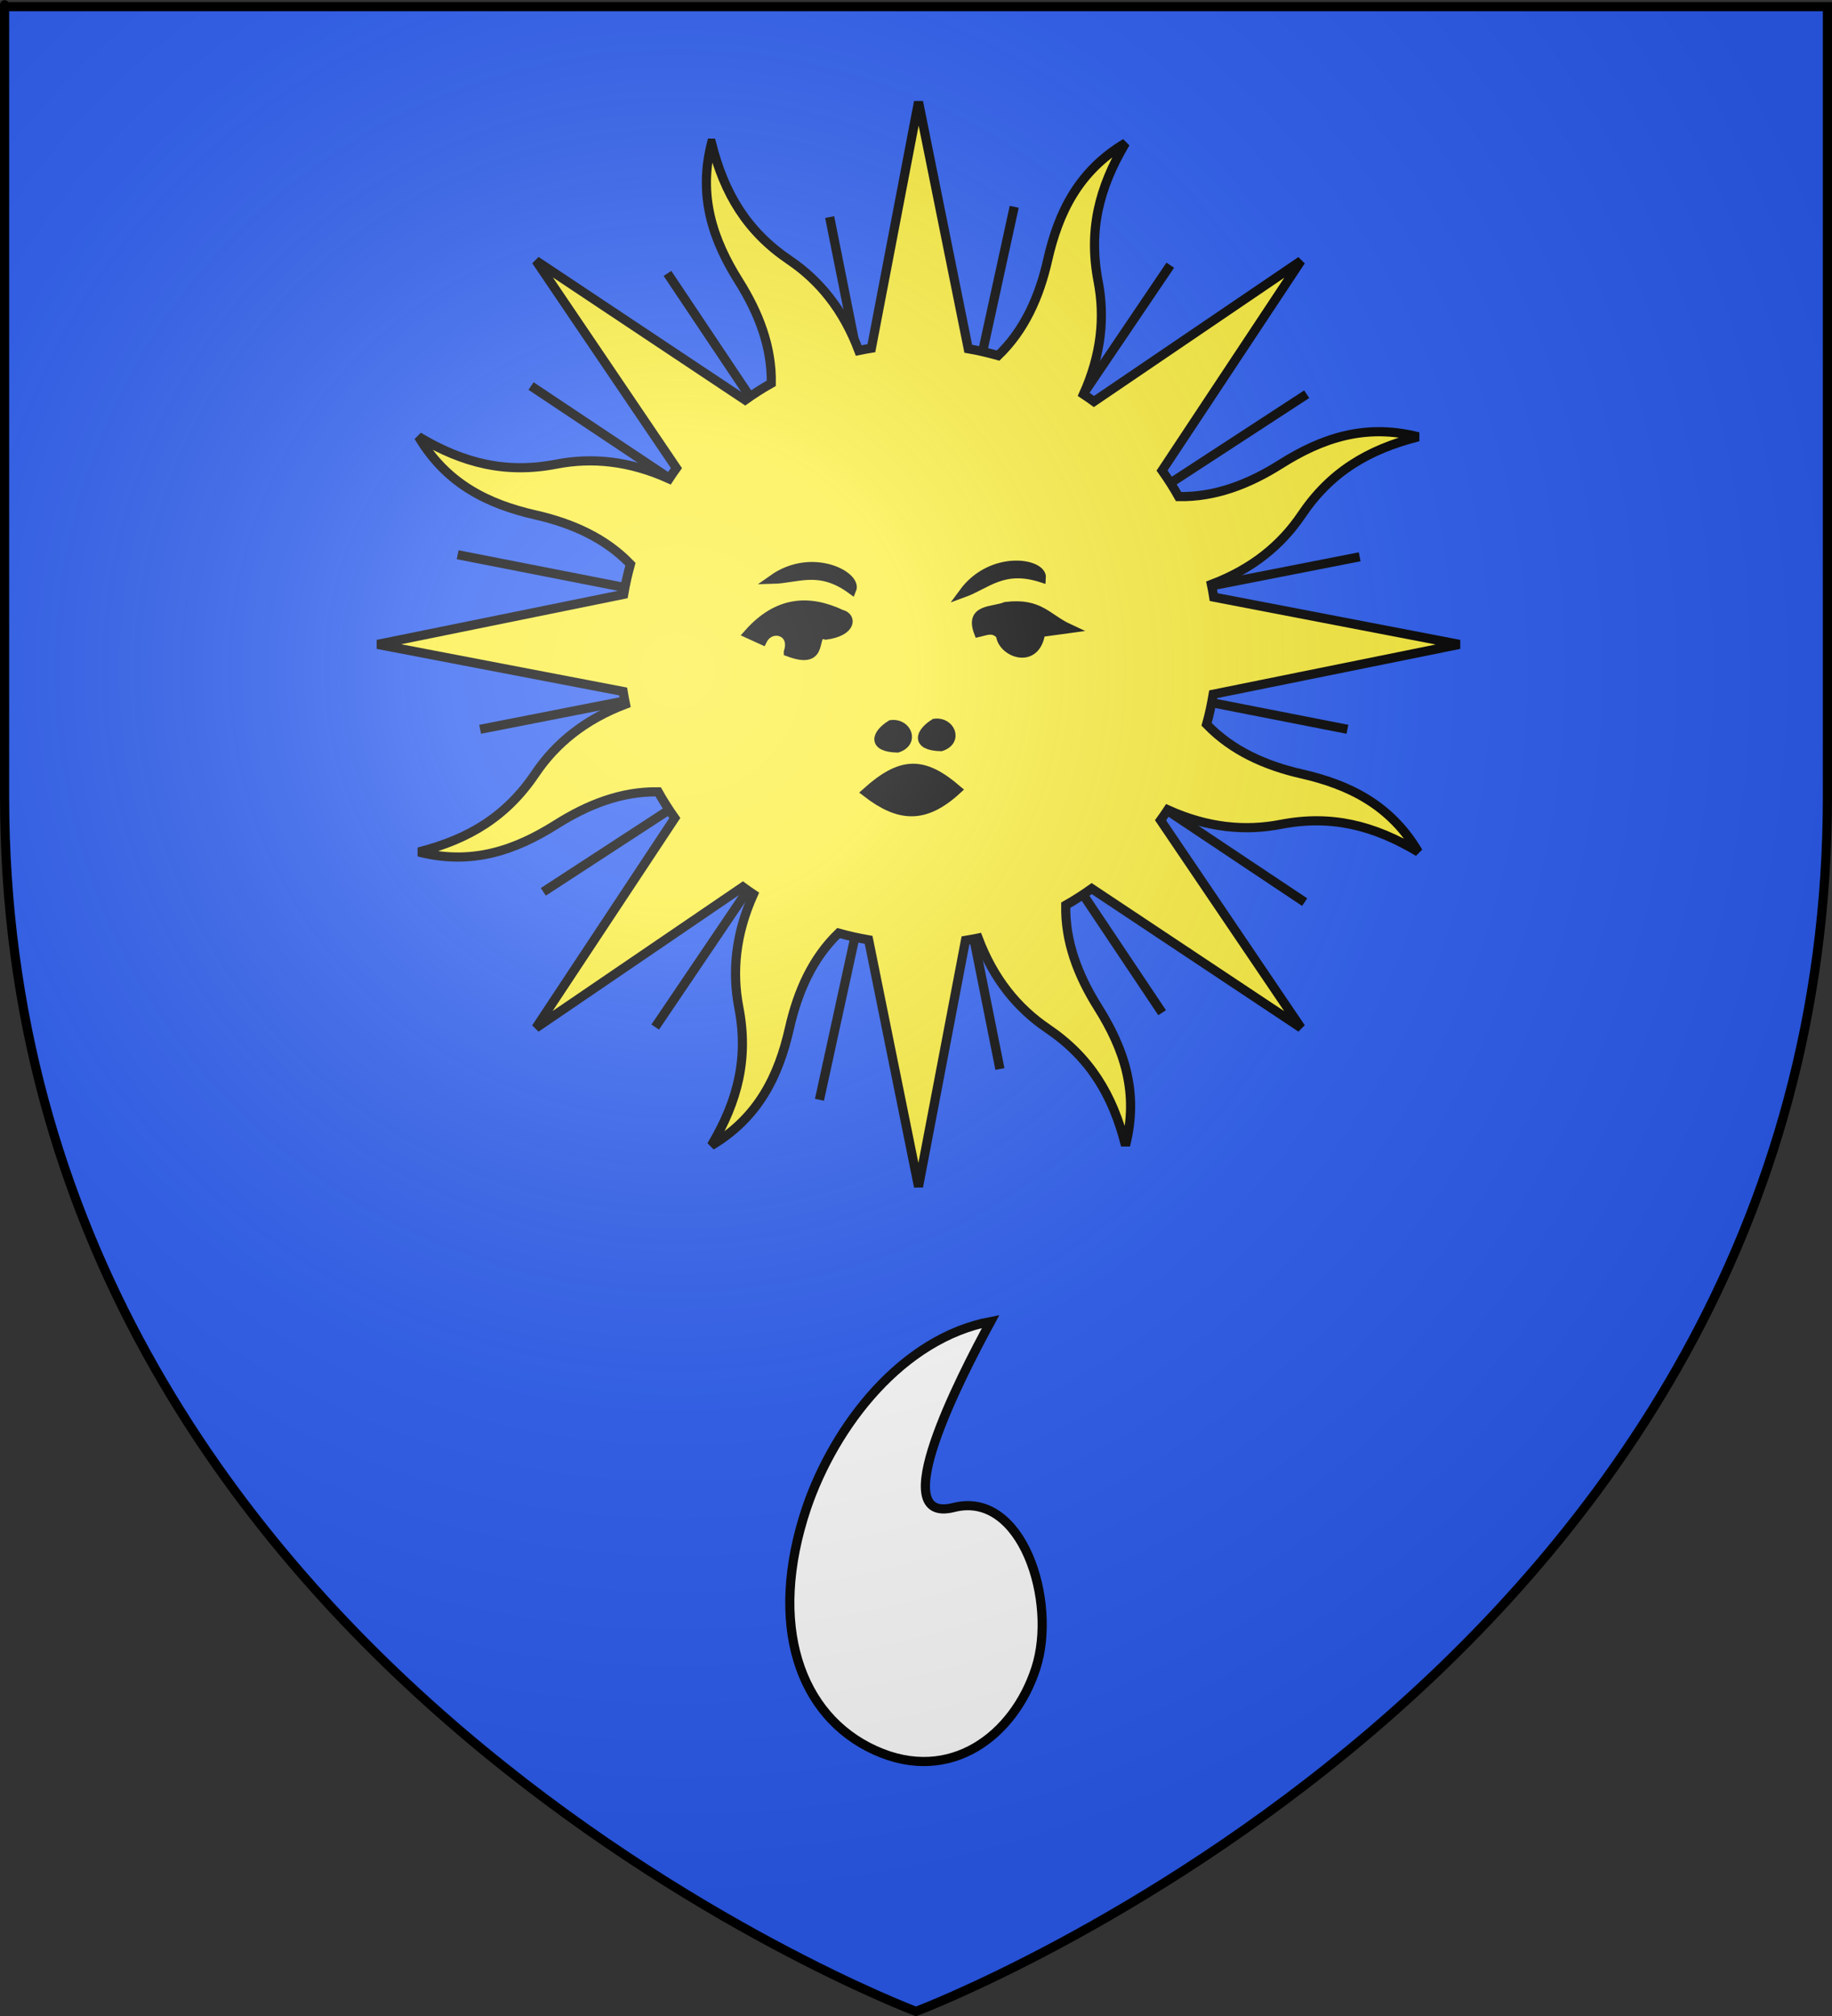
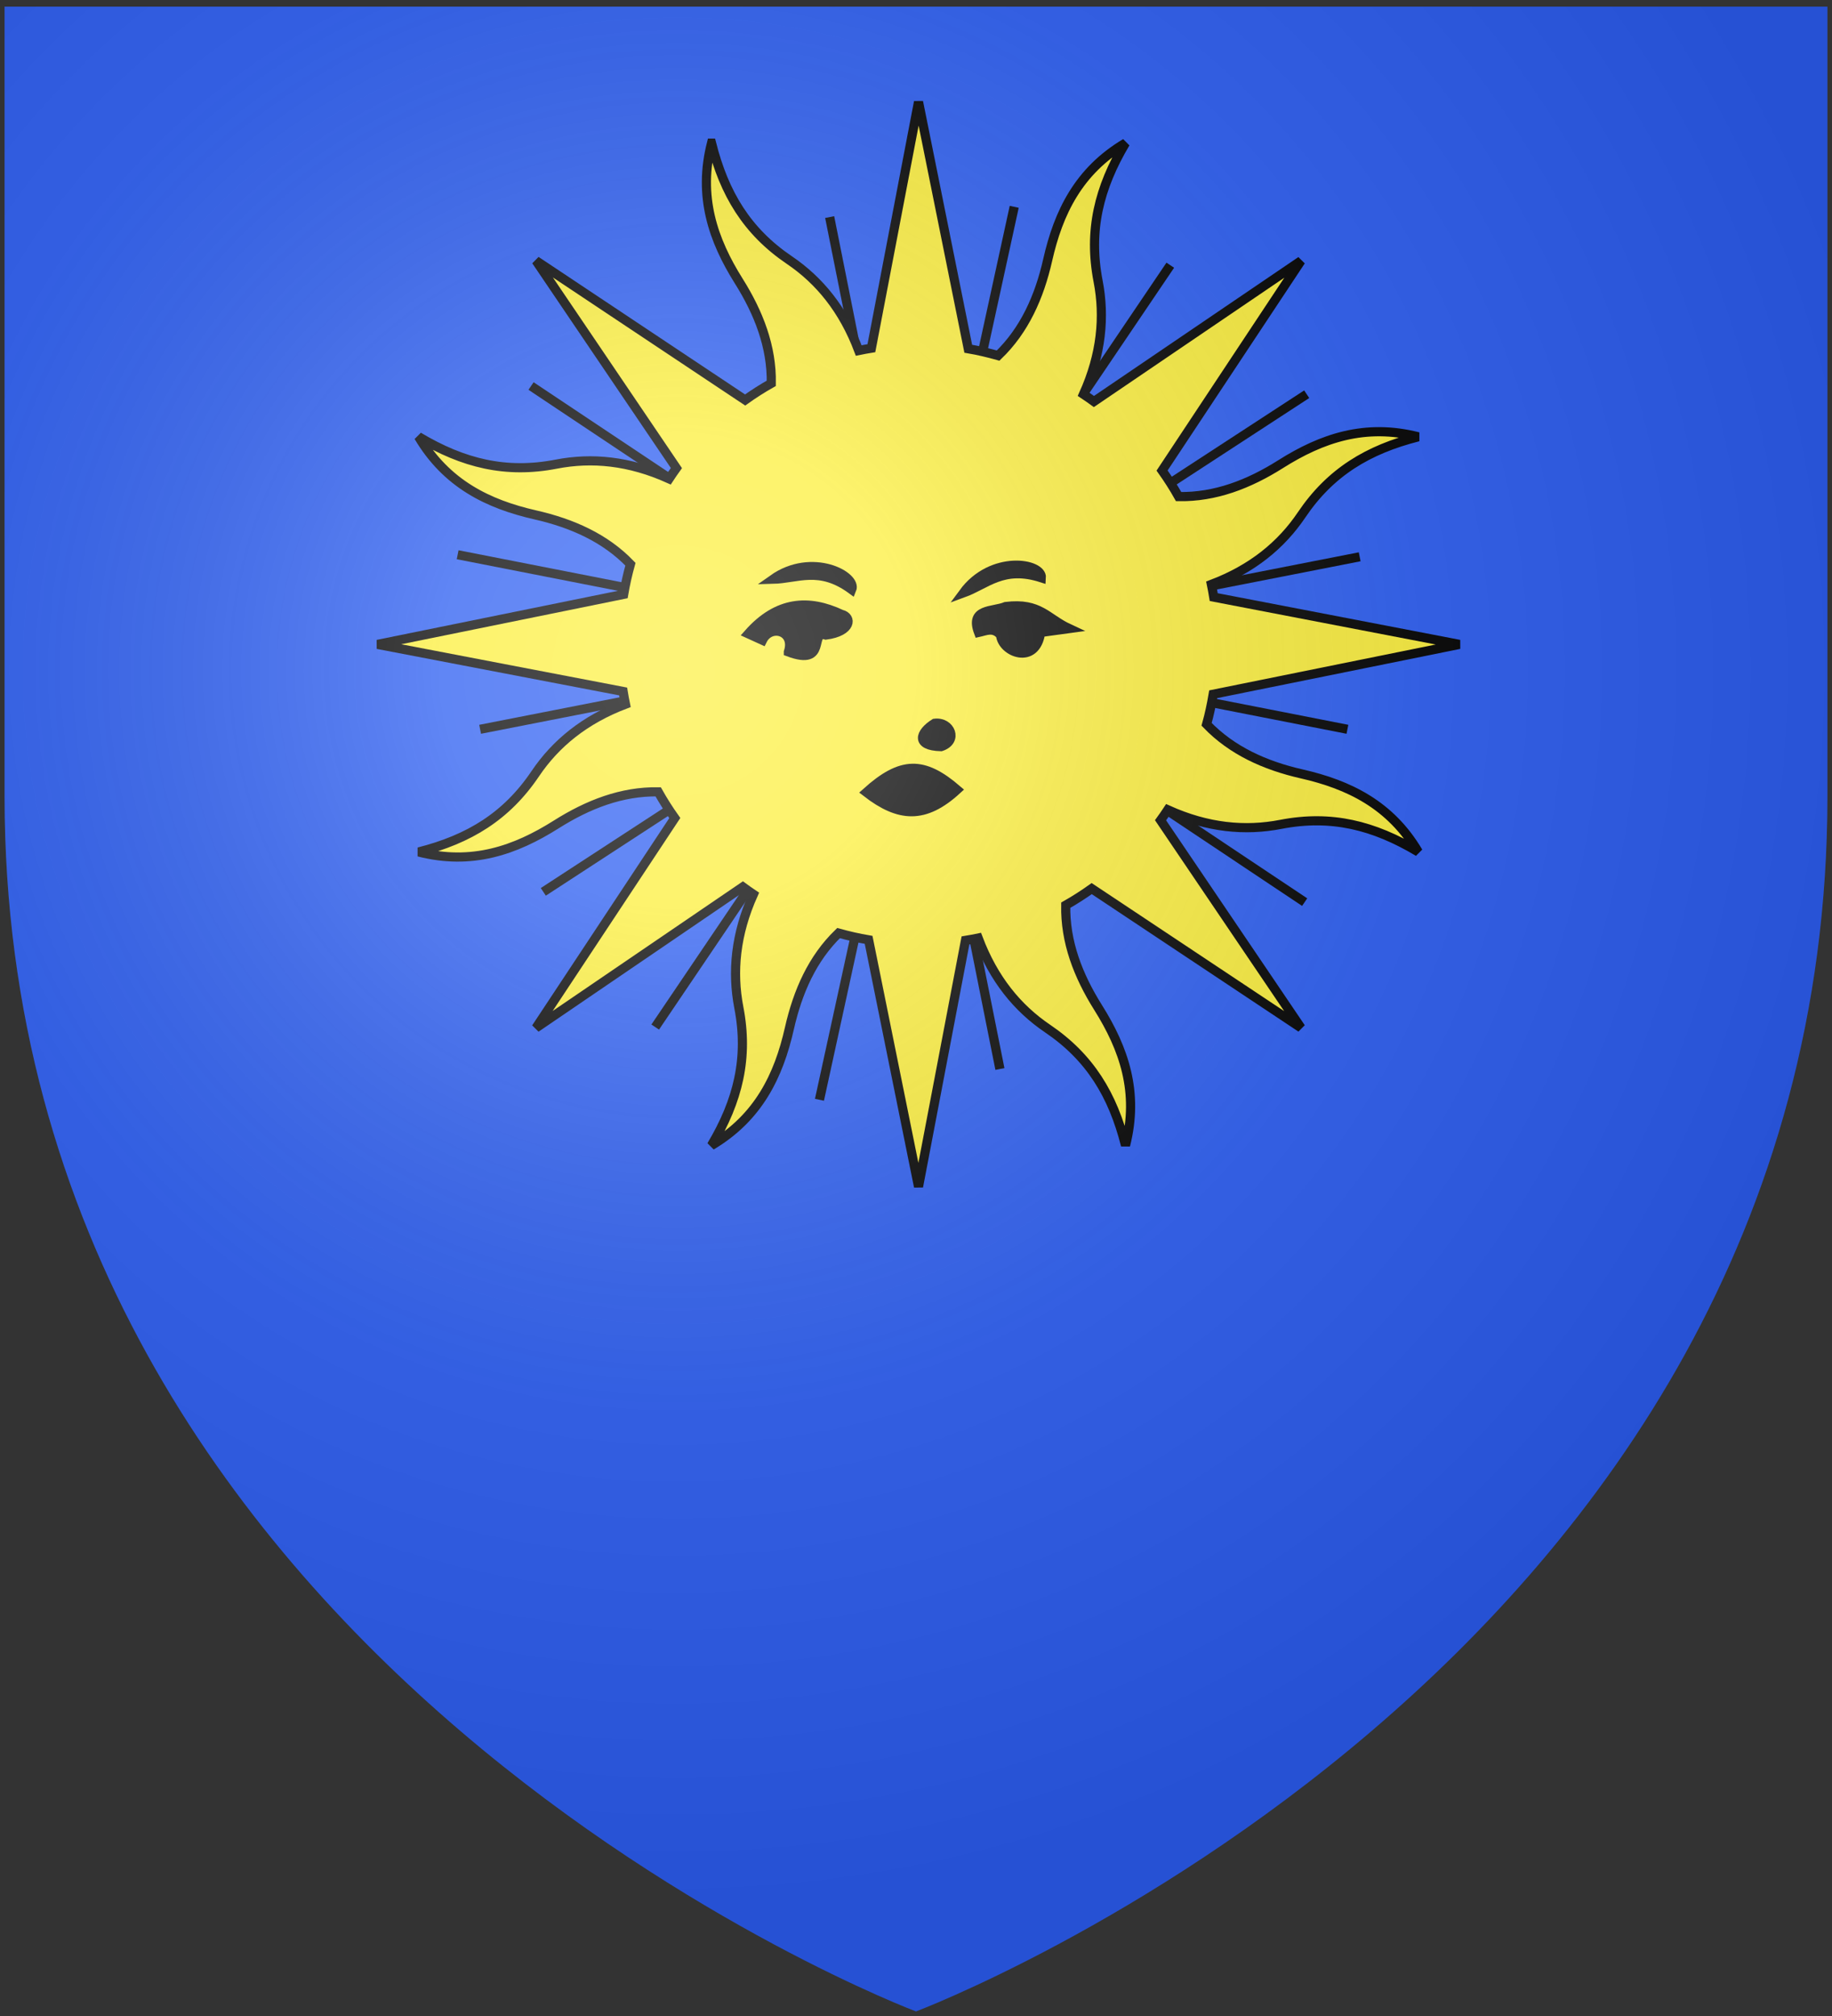
<svg xmlns="http://www.w3.org/2000/svg" xmlns:ns1="http://sodipodi.sourceforge.net/DTD/sodipodi-0.dtd" xmlns:ns2="http://www.inkscape.org/namespaces/inkscape" xmlns:xlink="http://www.w3.org/1999/xlink" height="660" width="600" version="1.0" id="svg2" ns1:version="0.32" ns2:version="0.48.1 r9760" ns1:docname="Blason_ville_fr_Pernes-les-Fontaines_(Vaucluse).svg" ns2:export-filename="/Users/olivier/Desktop/Blason Rouge/Blason_Vide_3D.png" ns2:export-xdpi="144" ns2:export-ydpi="144" ns2:output_extension="org.inkscape.output.svg.inkscape">
  <rect width="100%" height="100%" fill="#333333" stroke="none" />
  <ns1:namedview ns2:window-height="756" ns2:window-width="1152" ns2:pageshadow="2" ns2:pageopacity="0.0" guidetolerance="10.0" gridtolerance="10.0" objecttolerance="10.0" borderopacity="1.0" bordercolor="#666666" pagecolor="#ffffff" id="base" showgrid="false" height="660px" ns2:zoom="0.81598755" ns2:cx="299.99999" ns2:cy="329.66161" ns2:window-x="-8" ns2:window-y="0" ns2:current-layer="layer3" showguides="true" ns2:guide-bbox="true" ns2:window-maximized="0">
    <ns1:guide orientation="1,0" position="300,918.116" id="guide3006" />
  </ns1:namedview>
  <desc id="desc4">Flag of Canton of Valais (Wallis)</desc>
  <defs id="defs6">
    <linearGradient id="linearGradient2893">
      <stop style="stop-color:white;stop-opacity:0.314;" offset="0" id="stop2895" />
      <stop id="stop2897" offset="0.19" style="stop-color:white;stop-opacity:0.251;" />
      <stop style="stop-color:#6b6b6b;stop-opacity:0.125;" offset="0.6" id="stop2901" />
      <stop style="stop-color:black;stop-opacity:0.125;" offset="1" id="stop2899" />
    </linearGradient>
    <radialGradient ns2:collect="always" xlink:href="#linearGradient2893" id="radialGradient3163" gradientUnits="userSpaceOnUse" gradientTransform="matrix(1.353,0,0,1.349,-77.629,-85.747)" cx="221.445" cy="226.331" fx="221.445" fy="226.331" r="300" />
    <g id="s">
      <g id="c">
        <path ns2:connector-curvature="0" id="t" d="M 0,0 0,1 0.5,1 0,0 z" transform="matrix(0.951,0.309,-0.309,0.951,0,-1)" />
        <use xlink:href="#t" transform="scale(-1,1)" id="use2144" x="0" y="0" width="810" height="540" />
      </g>
      <g id="a">
        <use xlink:href="#c" transform="matrix(0.309,0.951,-0.951,0.309,0,0)" id="use2147" x="0" y="0" width="810" height="540" />
        <use xlink:href="#c" transform="matrix(-0.809,0.588,-0.588,-0.809,0,0)" id="use2149" x="0" y="0" width="810" height="540" />
      </g>
      <use xlink:href="#a" transform="scale(-1,1)" id="use2151" x="0" y="0" width="810" height="540" />
    </g>
    <g id="f">
      <rect width="100" height="60" x="-50" y="-30" style="fill:#28166f" id="rect1964" />
      <g transform="translate(0,-20)" style="fill:#ffffff" id="g1966">
        <path ns2:connector-curvature="0" d="m -1.212,27.818 c 0,-5.643 -0.88,-7.346 -3.33,-13.837 C -5.709,10.888 -5.024,7.103 -2.858,3.601 -2.082,2.346 -1.114,1.214 0,0 1.114,1.214 2.082,2.346 2.858,3.601 5.024,7.103 5.709,10.888 4.542,13.98 2.091,20.471 1.212,22.175 1.212,27.818 l -2.423,0 z" id="path1968" />
        <path ns2:connector-curvature="0" d="m 2.922,27.672 c 0,-5.952 2.317,-9.843 5.579,-11.012 1.448,-0.519 3.307,-0.274 5.019,1.447 2.119,2.129 2.736,7.993 -3.484,9.121 0.658,-0.956 0.619,-3.082 -0.714,-3.787 -0.99,-0.524 -2.112,-0.253 -2.675,0.123 -0.824,0.551 -1.729,2.106 -1.679,4.108 l -2.045,0 z" id="rwi" />
        <path ns2:connector-curvature="0" d="M 1.777,30.183 C 1.79,32.191 2.795,33.518 4.516,34.257 4.295,34.955 3.257,36.378 1.831,36.281 1.55,37.787 1.282,38.632 0,40 c -1.282,-1.368 -1.55,-2.213 -1.831,-3.719 -1.425,0.096 -2.463,-1.326 -2.685,-2.024 1.721,-0.739 2.727,-2.066 2.739,-4.074 l 3.555,0 z" id="path1971" />
        <use transform="scale(-1,1)" id="use1973" x="0" y="0" width="800" height="400" xlink:href="#rwi" />
        <rect width="15.846" height="3.218" x="-7.923" y="27.331" id="rect1975" />
      </g>
    </g>
    <g id="s-4">
      <g id="c-6">
-         <path ns2:connector-curvature="0" id="t-0" d="M 0,0 0,1 0.5,1 0,0 z" transform="matrix(0.951,0.309,-0.309,0.951,0,-1)" />
        <use xlink:href="#t-0" transform="scale(-1,1)" id="use2144-7" x="0" y="0" width="810" height="540" />
      </g>
      <g id="a-1">
        <use xlink:href="#c-6" transform="matrix(0.309,0.951,-0.951,0.309,0,0)" id="use2147-7" x="0" y="0" width="810" height="540" />
        <use xlink:href="#c-6" transform="matrix(-0.809,0.588,-0.588,-0.809,0,0)" id="use2149-7" x="0" y="0" width="810" height="540" />
      </g>
      <use xlink:href="#a-1" transform="scale(-1,1)" id="use2151-7" x="0" y="0" width="810" height="540" />
    </g>
  </defs>
  <g ns2:groupmode="layer" id="layer3" ns2:label="Fond écu" style="display:inline">
    <path id="path2855" style="fill:#2b5df2;fill-opacity:1;fill-rule:evenodd;stroke:none;stroke-width:1px;stroke-linecap:butt;stroke-linejoin:miter;stroke-opacity:1" d="M 300,658.5 C 300,658.5 598.5,546.18 598.5,260.728 C 598.5,-24.723 598.5,2.176 598.5,2.176 L 1.5,2.176 L 1.5,260.728 C 1.5,546.18 300,658.5 300,658.5 z " ns1:nodetypes="cccccc" />
-     <path style="fill:#ffffff;fill-opacity:1;stroke:#000000;stroke-width:3;stroke-miterlimit:4;stroke-opacity:1;stroke-dasharray:none" d="M 286.612,573.036 C 261.89,561.832 251.316,531.957 264.167,493.634 C 273.429,466.519 295.509,438.109 324.464,432.633 C 314.352,451.246 289.688,499.283 312.395,493.518 C 334.757,487.839 346.362,524.248 339.24,546.18 C 332.118,568.112 311.333,584.241 286.612,573.036 z " id="path40109" ns1:nodetypes="cccszz" />
    <g id="g3251" transform="matrix(2.196,0,0,2.206,77.052,-7.541)" style="stroke:#000000;stroke-opacity:1;stroke-width:1.363;stroke-miterlimit:4;stroke-dasharray:none">
      <g transform="translate(0,-460)" style="display:inline;stroke:#000000;stroke-opacity:1;stroke-width:1.363;stroke-miterlimit:4;stroke-dasharray:none" ns2:label="Fond écu" id="layer3-7">
        <g transform="translate(212.95,-619.159)" id="g3714" style="stroke:#000000;stroke-opacity:1;stroke-width:1.363;stroke-miterlimit:4;stroke-dasharray:none" />
        <g transform="translate(212.95,-619.159)" ns2:label="Fond d'écu" id="layer9" style="stroke:#000000;stroke-opacity:1;stroke-width:1.363;stroke-miterlimit:4;stroke-dasharray:none">
          <g id="g2807" ns2:label="Meubles" transform="matrix(2,0,0,2,-732.892,-1853.188)" style="stroke:#000000;stroke-opacity:1;stroke-width:0.682;stroke-miterlimit:4;stroke-dasharray:none" />
          <g id="g4626" ns2:label="Meubles" transform="matrix(2,0,0,2,1696.976,-413.55)" style="stroke:#000000;stroke-opacity:1;stroke-width:0.682;stroke-miterlimit:4;stroke-dasharray:none" />
          <g transform="matrix(2,0,0,2,-732.892,-453.188)" ns2:label="Meubles" id="g5271" style="stroke:#000000;stroke-opacity:1;stroke-width:0.682;stroke-miterlimit:4;stroke-dasharray:none" />
          <g transform="matrix(2,0,0,2,-732.892,-453.188)" ns2:label="Reflet final" id="g5273" style="stroke:#000000;stroke-opacity:1;stroke-width:0.682;stroke-miterlimit:4;stroke-dasharray:none" />
          <g transform="matrix(2,0,0,2,-732.892,-453.188)" ns2:label="Contour final" id="g5275" style="stroke:#000000;stroke-opacity:1;stroke-width:0.682;stroke-miterlimit:4;stroke-dasharray:none" />
        </g>
        <g transform="translate(212.95,-619.159)" ns2:label="Reflet final" id="layer6" style="stroke:#000000;stroke-opacity:1;stroke-width:1.363;stroke-miterlimit:4;stroke-dasharray:none" />
        <g transform="translate(212.95,-619.159)" ns2:label="Contour final" id="layer5" style="stroke:#000000;stroke-opacity:1;stroke-width:1.363;stroke-miterlimit:4;stroke-dasharray:none" />
      </g>
      <g transform="translate(0,-460)" ns2:label="Meubles" id="layer4-0" style="stroke:#000000;stroke-opacity:1;stroke-width:1.363;stroke-miterlimit:4;stroke-dasharray:none">
        <g transform="matrix(1.025,0,0,1.012,-206.308,411.25)" id="g17153" style="display:inline;stroke:#000000;stroke-opacity:1;stroke-width:1.338;stroke-miterlimit:4;stroke-dasharray:none">
          <g transform="translate(0,-514)" id="g17081" style="display:inline;stroke:#000000;stroke-opacity:1;stroke-width:1.338;stroke-miterlimit:4;stroke-dasharray:none">
            <g id="g17062" transform="matrix(1.05,0,0,1.05,-468.806,218.141)" style="stroke:#000000;stroke-opacity:1;stroke-width:1.275;stroke-miterlimit:4;stroke-dasharray:none" />
            <g id="g17045" transform="translate(-1407.458,525.598)" style="stroke:#000000;stroke-opacity:1;stroke-width:1.338;stroke-miterlimit:4;stroke-dasharray:none">
              <path ns1:nodetypes="cc" ns2:connector-curvature="0" ns2:tile-y0="134.40154" ns2:tile-x0="927.97452" style="fill:none;stroke:#000000;stroke-width:1.338;stroke-miterlimit:4;stroke-opacity:1;stroke-dasharray:none" d="M 1722.073,70.281 1693.735,201.229" id="use17019" />
              <path ns1:nodetypes="cc" ns2:connector-curvature="0" ns2:tile-y0="134.40154" ns2:tile-x0="927.97452" style="fill:none;stroke:#000000;stroke-width:1.338;stroke-miterlimit:4;stroke-opacity:1;stroke-dasharray:none" d="M 1764.334,172.244 1651.771,96.559" id="use17029" />
-               <path ns1:nodetypes="cc" ns2:connector-curvature="0" ns2:tile-y0="134.40154" ns2:tile-x0="927.97452" style="fill:none;stroke:#000000;stroke-width:1.338;stroke-miterlimit:4;stroke-opacity:1;stroke-dasharray:none" d="M 1743.593,188.459 1671.62,80.044" id="use17031" />
              <path ns1:nodetypes="cc" ns2:connector-curvature="0" ns2:tile-y0="134.40154" ns2:tile-x0="927.97452" style="fill:none;stroke:#000000;stroke-width:1.338;stroke-miterlimit:4;stroke-opacity:1;stroke-dasharray:none" d="M 1719.993,196.717 1695.22,71.785" id="use17033" />
              <path ns1:nodetypes="cc" ns2:connector-curvature="0" ns2:tile-y0="134.40154" ns2:tile-x0="927.97452" style="fill:none;stroke:#000000;stroke-width:1.338;stroke-miterlimit:4;stroke-opacity:1;stroke-dasharray:none" d="M 1669.837,190.564 1744.782,78.841" id="use17037" />
              <path ns1:nodetypes="cc" ns2:connector-curvature="0" ns2:tile-y0="134.40154" ns2:tile-x0="927.97452" style="fill:none;stroke:#000000;stroke-width:1.338;stroke-miterlimit:4;stroke-opacity:1;stroke-dasharray:none" d="M 1653.554,170.74 1764.631,97.762" id="use17039" />
              <path ns1:nodetypes="cc" ns2:connector-curvature="0" ns2:tile-y0="134.40154" ns2:tile-x0="927.97452" style="fill:none;stroke:#000000;stroke-width:1.338;stroke-miterlimit:4;stroke-opacity:1;stroke-dasharray:none" d="m 1644.36,146.9 127.979,-25.298" id="use17041" />
              <path ns1:nodetypes="cc" ns2:connector-curvature="0" ns2:tile-y0="134.40154" ns2:tile-x0="927.97452" style="fill:none;stroke:#000000;stroke-width:1.338;stroke-miterlimit:4;stroke-opacity:1;stroke-dasharray:none" d="m 1641.091,121.301 129.465,25.599" id="use17043" />
            </g>
          </g>
        </g>
        <g style="stroke:#000000;stroke-opacity:1;stroke-width:1.496;stroke-miterlimit:4;stroke-dasharray:none" transform="matrix(0.912,0,0,0.91,18.042,474.903)" ns2:label="Calque 1" id="layer1-2">
          <g style="stroke:#000000;stroke-opacity:1;display:inline;stroke-width:1.983;stroke-miterlimit:4;stroke-dasharray:none" id="g2129" transform="matrix(0.754,0,0,0.754,-21.16,-18.769)">
            <path ns2:connector-curvature="0" id="path2140" d="m 105.115,39.111 c -2.936,11.482 0.3,20.934 5.912,29.841 4.339,6.887 7.19,14.227 7.054,22.112 -1.974,1.113 -3.856,2.313 -5.673,3.604 L 67.06,64.547 97.504,109.395 c -0.547,0.755 -1.08,1.54 -1.593,2.317 -8.635,-3.89 -16.741,-4.661 -24.465,-3.167 -10.919,2.112 -20.19,-0.175 -29.87,-5.944 6.043,10.195 15.059,14.588 25.325,16.918 7.954,1.805 15.144,4.973 20.63,10.667 -0.597,2.145 -1.09,4.315 -1.465,6.518 l -53.378,10.824 53.258,10.185 c 0.146,0.916 0.323,1.83 0.51,2.745 -8.859,3.352 -15.158,8.525 -19.564,15.045 -6.228,9.215 -14.356,14.155 -25.281,16.921 11.482,2.936 20.919,-0.338 29.825,-5.95 6.887,-4.339 14.227,-7.19 22.112,-7.054 1.113,1.974 2.313,3.856 3.604,5.673 L 67.047,230.478 111.917,199.98 c 0.749,0.542 1.508,1.1 2.279,1.609 -3.89,8.635 -4.645,16.779 -3.151,24.504 2.112,10.919 -0.19,20.152 -5.96,29.832 10.195,-6.043 14.588,-15.059 16.918,-25.325 1.805,-7.954 4.973,-15.144 10.667,-20.63 2.15,0.599 4.311,1.089 6.518,1.465 l 10.824,53.378 10.185,-53.258 c 0.916,-0.146 1.83,-0.323 2.745,-0.51 3.35,8.862 8.527,15.159 15.045,19.564 9.215,6.228 14.155,14.356 16.921,25.281 2.936,-11.482 -0.338,-20.919 -5.95,-29.825 -4.348,-6.901 -7.167,-14.218 -7.016,-22.128 1.961,-1.107 3.829,-2.305 5.635,-3.588 l 45.386,30.105 -30.46,-44.886 c 0.535,-0.74 1.068,-1.502 1.571,-2.263 8.638,3.901 16.775,4.646 24.504,3.151 10.919,-2.112 20.152,0.191 29.832,5.96 -6.043,-10.195 -15.043,-14.55 -25.309,-16.88 -7.945,-1.803 -15.127,-5.032 -20.608,-10.721 0.596,-2.142 1.052,-4.304 1.427,-6.503 l 53.394,-10.786 -53.273,-10.223 c -0.146,-0.916 -0.323,-1.83 -0.51,-2.745 8.867,-3.349 15.157,-8.524 19.564,-15.045 6.228,-9.215 14.372,-14.117 25.297,-16.882 -11.482,-2.936 -20.934,0.3 -29.841,5.912 -6.901,4.348 -14.218,7.167 -22.128,7.016 -1.107,-1.961 -2.305,-3.829 -3.588,-5.635 l 30.121,-45.348 -44.902,30.422 c -0.74,-0.535 -1.502,-1.068 -2.263,-1.571 3.896,-8.633 4.661,-16.741 3.167,-24.465 -2.112,-10.919 0.175,-20.19 5.944,-29.87 -10.195,6.043 -14.55,15.043 -16.88,25.309 -1.807,7.963 -5.031,15.176 -10.744,20.662 -2.135,-0.593 -4.288,-1.108 -6.48,-1.481 l -10.786,-53.394 -10.223,53.273 c -0.916,0.146 -1.83,0.323 -2.745,0.51 -3.351,-8.861 -8.524,-15.157 -15.045,-19.564 -9.215,-6.228 -14.117,-14.372 -16.882,-25.297 z" style="color:#000000;fill:#fcef3c;fill-opacity:1;fill-rule:nonzero;stroke:#000000;stroke-width:1.983;stroke-linecap:butt;stroke-linejoin:miter;stroke-miterlimit:4;stroke-opacity:1;stroke-dasharray:none;stroke-dashoffset:0;marker:none;visibility:visible;display:inline;overflow:visible" />
            <path ns2:connector-curvature="0" ns1:nodetypes="ccc" id="path6604" d="m 138.694,179.527 c 7.096,5.479 12.635,5.892 19.689,-0.569 -7.296,-6.259 -12.082,-6.262 -19.689,0.569 z" style="fill:#000000;fill-opacity:1;fill-rule:evenodd;stroke:#000000;stroke-width:1.983;stroke-linecap:butt;stroke-linejoin:miter;stroke-opacity:1;stroke-miterlimit:4;stroke-dasharray:none" />
            <path ns2:connector-curvature="0" ns1:nodetypes="cccccc" id="path6606" d="m 121.784,149.16 c 1.522,-4.594 -3.865,-6.059 -5.612,-2.525 l -3.087,-1.403 c 6.32,-7.14 13.136,-7.524 20.203,-4.209 2.362,0.546 2.262,3.753 -3.367,4.49 -3.662,-1.184 0.48,6.885 -8.137,3.648 z" style="fill:#000000;fill-opacity:1;fill-rule:evenodd;stroke:#000000;stroke-width:1.983;stroke-linecap:butt;stroke-linejoin:miter;stroke-opacity:1;stroke-miterlimit:4;stroke-dasharray:none" />
            <path ns2:connector-curvature="0" ns1:nodetypes="ccc" id="path6608" d="m 118.417,133.446 c 5.382,-0.135 10.073,-2.918 17.116,2.245 1.252,-2.97 -8.601,-8.256 -17.116,-2.245 z" style="fill:#000000;fill-opacity:1;fill-rule:evenodd;stroke:#000000;stroke-width:1.983;stroke-linecap:butt;stroke-linejoin:miter;stroke-opacity:1;stroke-miterlimit:4;stroke-dasharray:none" />
            <path ns2:connector-curvature="0" ns1:nodetypes="ccc" id="path6610" d="m 159.713,136.412 c 5.063,-1.832 8.632,-5.956 16.947,-3.288 0.248,-3.214 -10.772,-5.109 -16.947,3.288 z" style="fill:#000000;fill-opacity:1;fill-rule:evenodd;stroke:#000000;stroke-width:1.983;stroke-linecap:butt;stroke-linejoin:miter;stroke-opacity:1;stroke-miterlimit:4;stroke-dasharray:none" />
            <path ns2:connector-curvature="0" ns1:nodetypes="cccccc" id="path6612" d="m 167.803,145.512 c -1.59,-1.783 -3.18,-0.905 -4.77,-0.561 -2.003,-5.271 3.091,-4.459 5.893,-5.612 7.389,-0.903 8.886,2.522 13.749,4.77 l -6.173,0.842 c -1.02,7.236 -8.383,4.363 -8.699,0.561 z" style="fill:#000000;fill-opacity:1;fill-rule:evenodd;stroke:#000000;stroke-width:1.983;stroke-linecap:butt;stroke-linejoin:miter;stroke-opacity:1;stroke-miterlimit:4;stroke-dasharray:none" />
            <path ns2:connector-curvature="0" id="path6614" d="m 153.492,164.593 c 3.469,-0.44 5.239,3.806 1.403,5.051 -5.618,-0.141 -4.626,-3.041 -1.403,-5.051 z" style="fill:#000000;fill-opacity:1;fill-rule:evenodd;stroke:#000000;stroke-width:1.983;stroke-linecap:butt;stroke-linejoin:miter;stroke-opacity:1;stroke-miterlimit:4;stroke-dasharray:none" />
-             <path ns2:connector-curvature="0" ns1:nodetypes="ccc" id="path6616" d="m 144.038,164.889 c 3.469,-0.44 5.239,3.806 1.403,5.051 -5.618,-0.141 -4.626,-3.041 -1.403,-5.051 z" style="fill:#000000;fill-opacity:1;fill-rule:evenodd;stroke:#000000;stroke-width:1.983;stroke-linecap:butt;stroke-linejoin:miter;stroke-opacity:1;stroke-miterlimit:4;stroke-dasharray:none" />
          </g>
        </g>
      </g>
      <g transform="translate(0,-460)" ns2:label="Reflet final" id="layer2-3" style="stroke:#000000;stroke-opacity:1;stroke-width:1.363;stroke-miterlimit:4;stroke-dasharray:none" />
      <g transform="translate(0,-460)" ns2:label="Contour final" id="layer1-9" style="stroke:#000000;stroke-opacity:1;stroke-width:1.363;stroke-miterlimit:4;stroke-dasharray:none" />
    </g>
  </g>
  <g ns2:groupmode="layer" id="layer4" ns2:label="Meubles" ns1:insensitive="true" />
  <g ns2:groupmode="layer" id="layer2" ns2:label="Reflet final" ns1:insensitive="true">
    <path ns1:nodetypes="cccccc" d="M 300,658.5 C 300,658.5 598.5,546.18 598.5,260.728 C 598.5,-24.723 598.5,2.176 598.5,2.176 L 1.5,2.176 L 1.5,260.728 C 1.5,546.18 300,658.5 300,658.5 z " style="opacity:1;fill:url(#radialGradient3163);fill-opacity:1;fill-rule:evenodd;stroke:none;stroke-width:1px;stroke-linecap:butt;stroke-linejoin:miter;stroke-opacity:1" id="path2875" ns2:export-xdpi="144" ns2:export-ydpi="144" />
  </g>
  <g ns2:groupmode="layer" id="layer1" ns2:label="Contour final" ns1:insensitive="true">
-     <path ns1:nodetypes="cccccc" d="M 300,658.5 C 300,658.5 1.5,546.18 1.5,260.728 C 1.5,-24.723 1.5,2.176 1.5,2.176 L 598.5,2.176 L 598.5,260.728 C 598.5,546.18 300,658.5 300,658.5 z " style="opacity:1;fill:none;fill-opacity:1;fill-rule:evenodd;stroke:#000000;stroke-width:3;stroke-linecap:butt;stroke-linejoin:miter;stroke-miterlimit:4;stroke-dasharray:none;stroke-opacity:1" id="path1411" ns2:export-xdpi="144" ns2:export-ydpi="144" />
-   </g>
+     </g>
</svg>